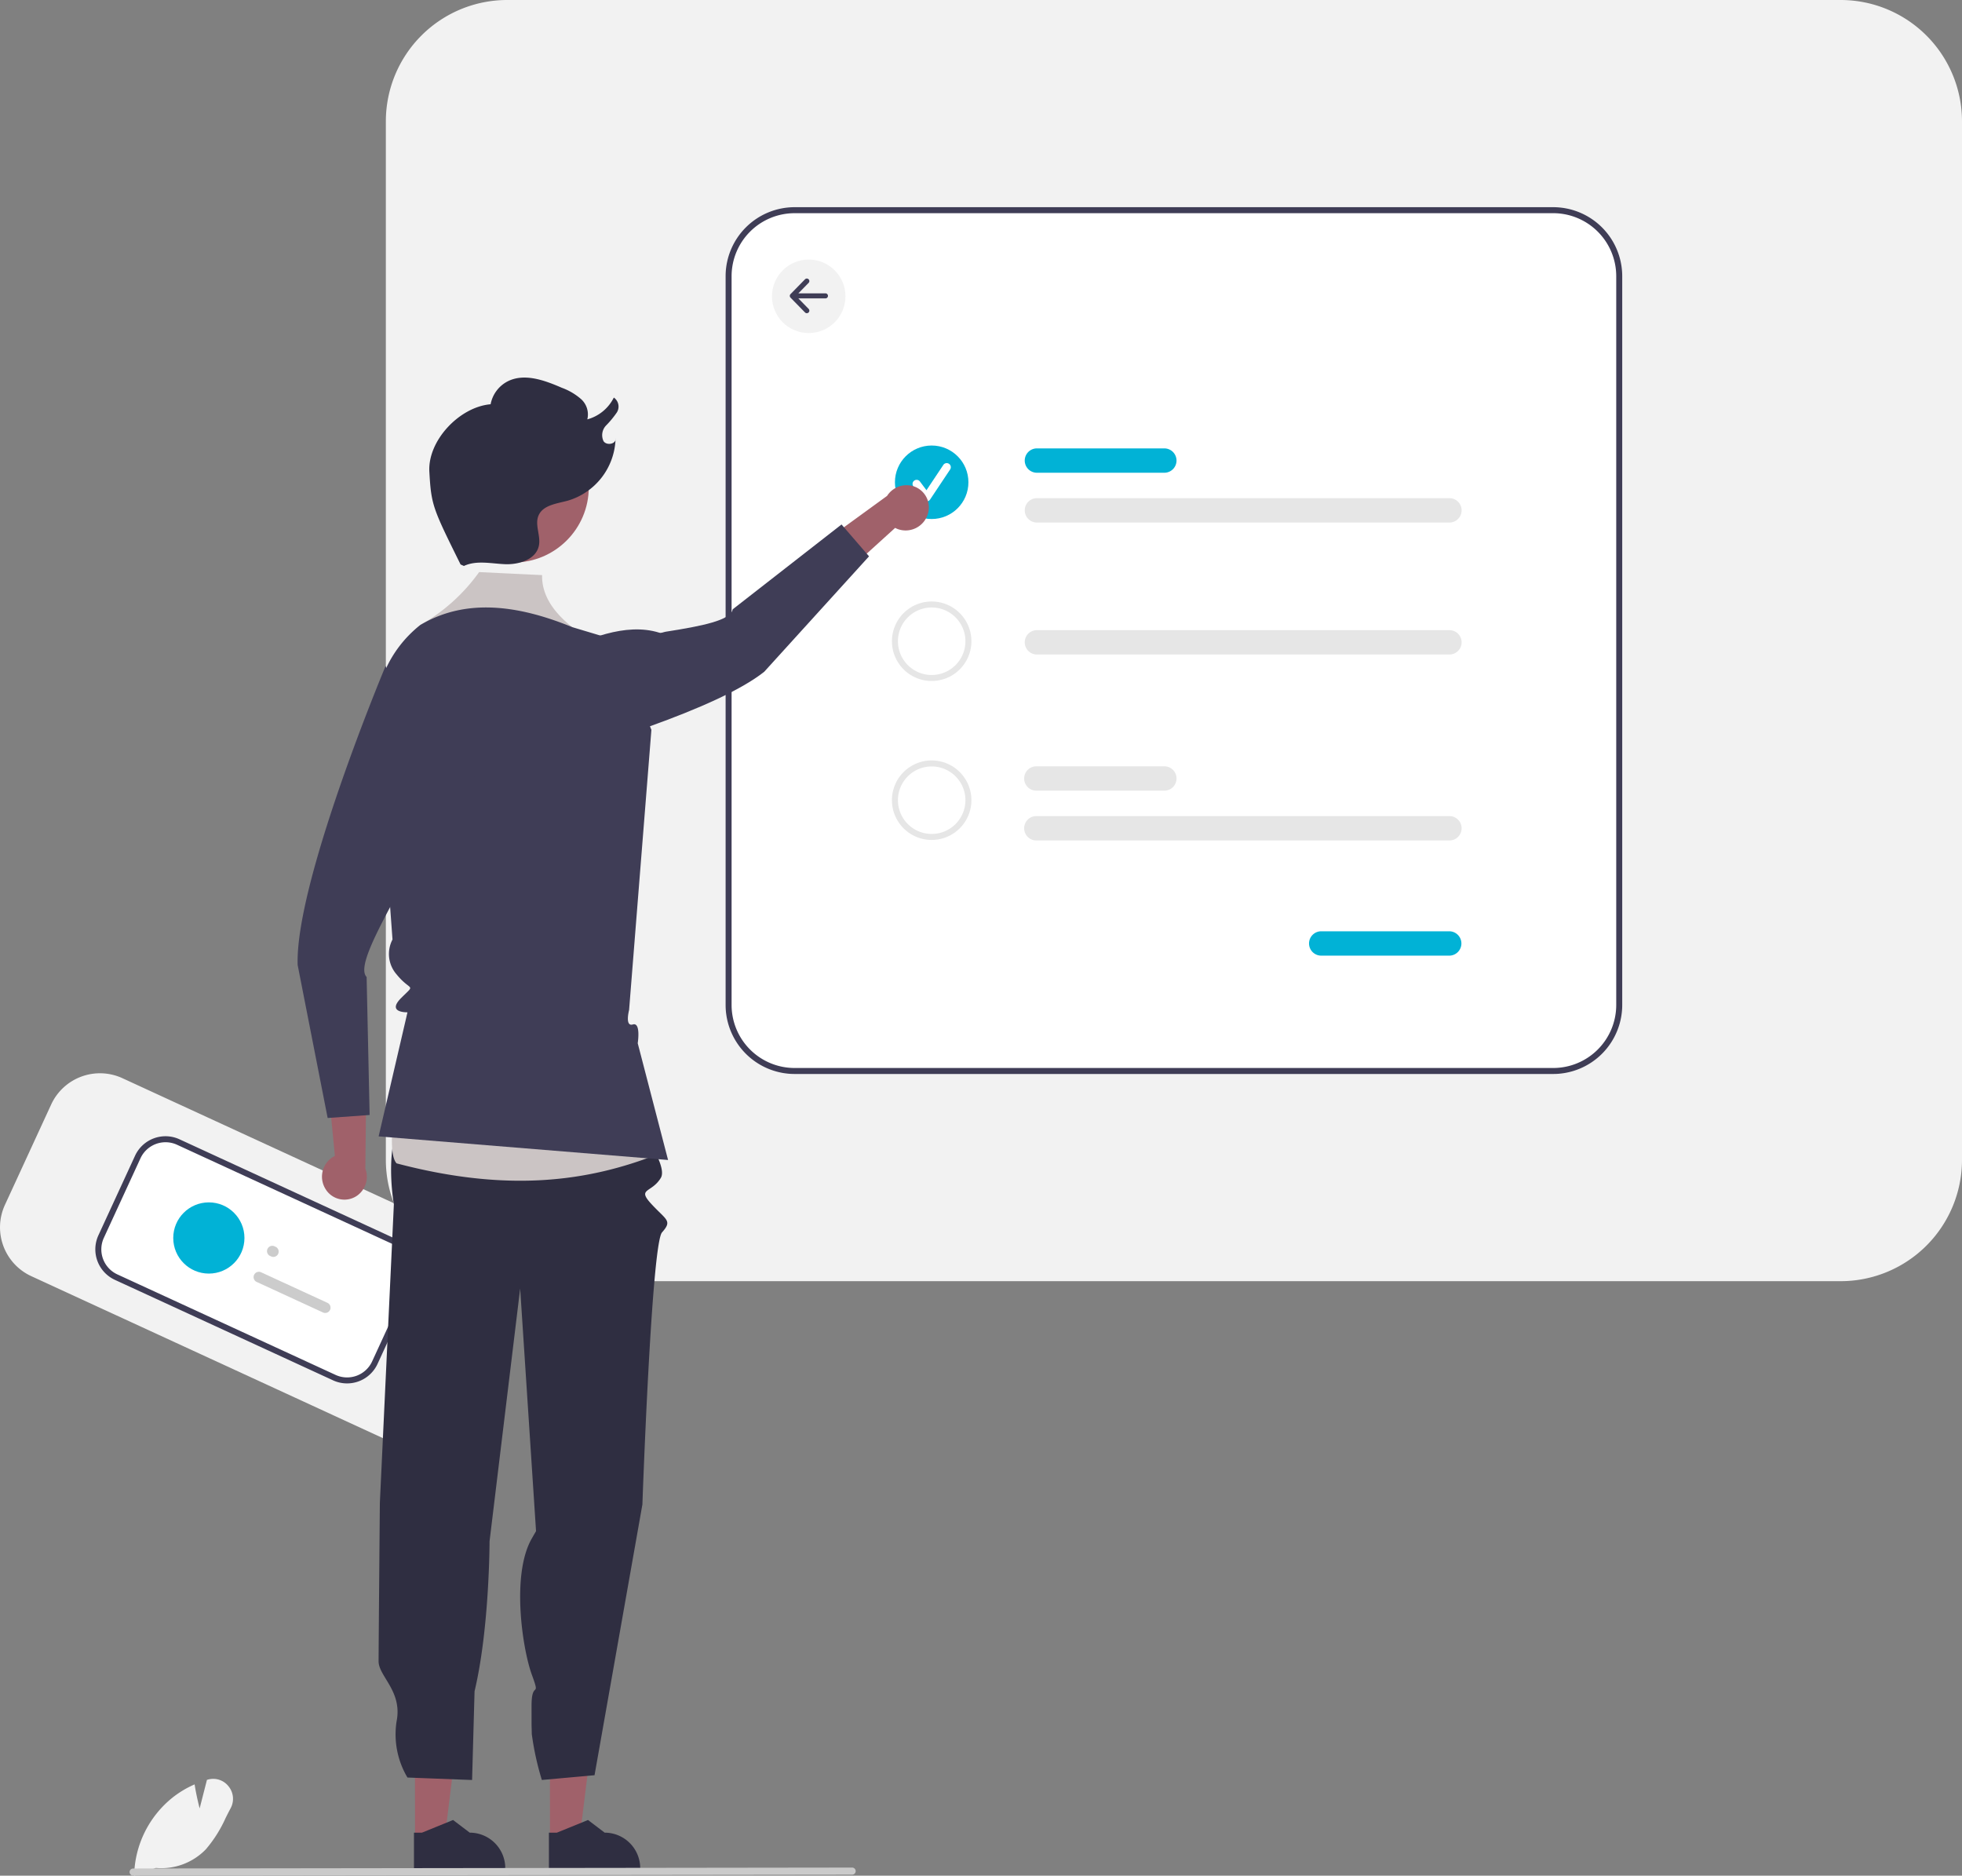
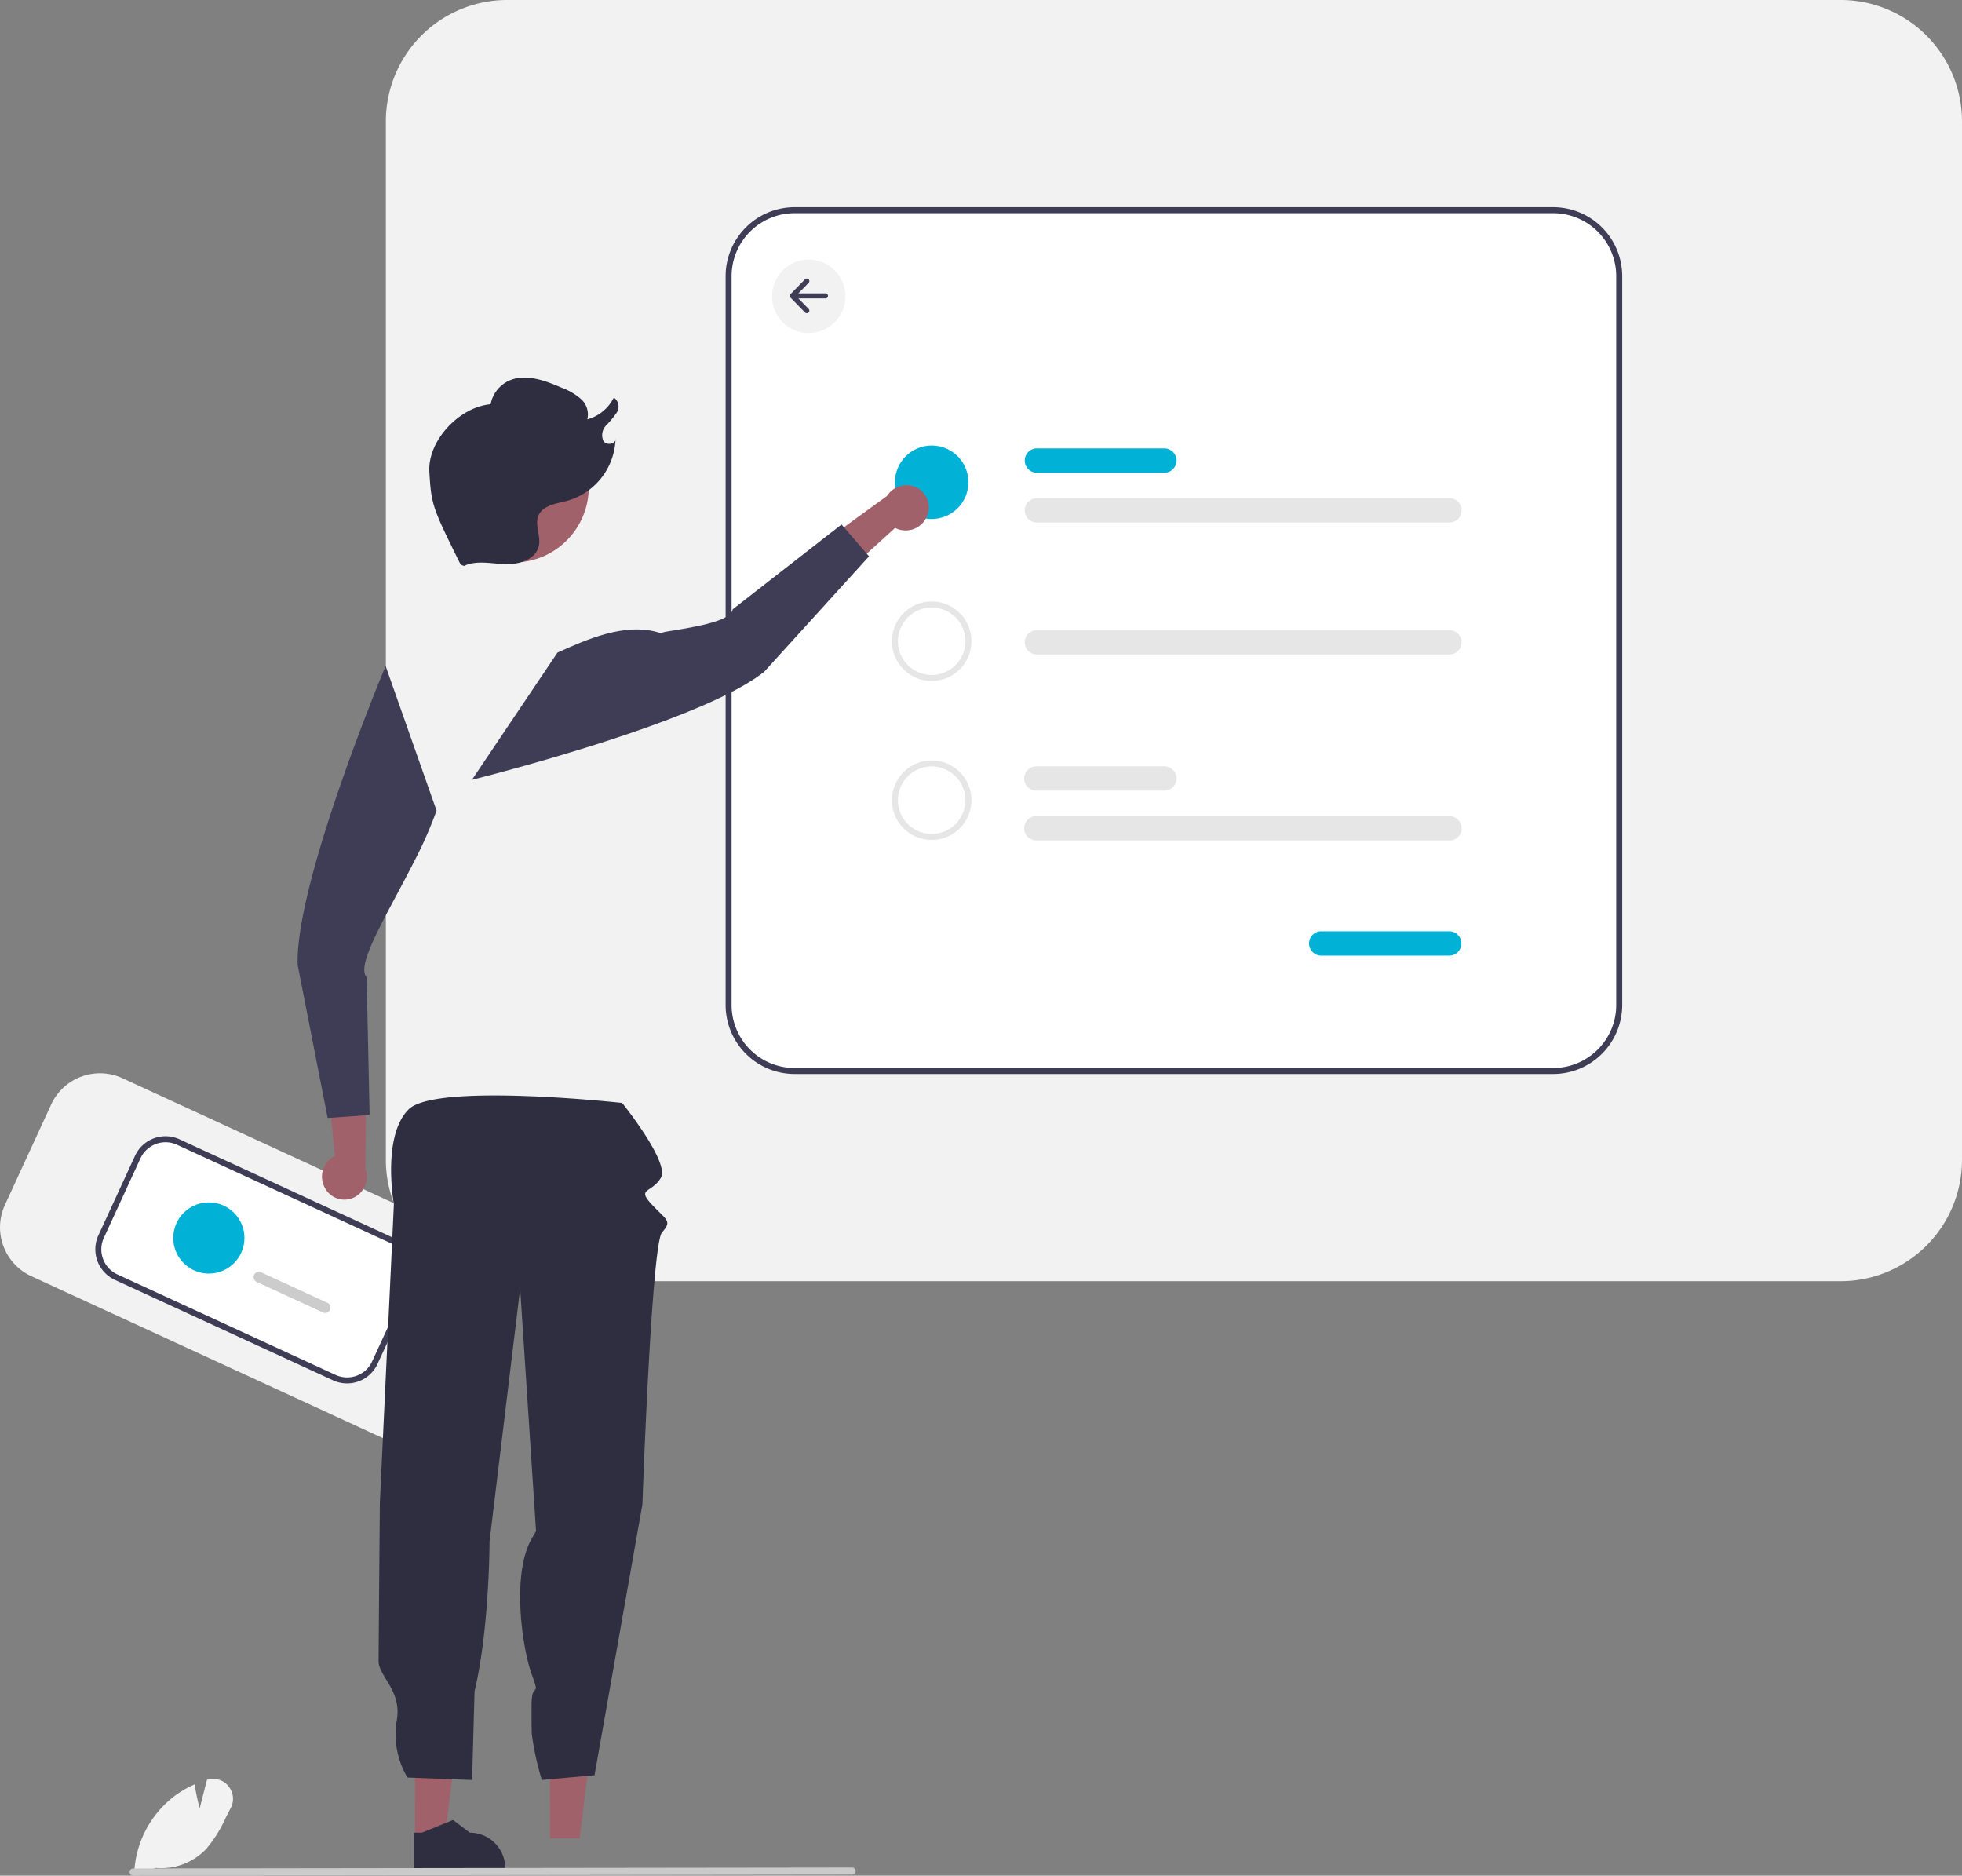
<svg xmlns="http://www.w3.org/2000/svg" width="275.614" height="263.443" viewBox="0 0 275.614 263.443">
  <rect x="0" y="0" width="275.614" height="263.443" fill="#808080" stroke="none" />
  <g id="undraw_preferences_popup_re_4qk0" transform="translate(-0.001)">
    <path id="Path_267881" data-name="Path 267881" d="M327.687,546.865l-50.431-23.224a7.548,7.548,0,0,1-3.695-10l6.5-14.108a7.548,7.548,0,0,1,10-3.695l50.431,23.224a7.548,7.548,0,0,1,3.695,10l-6.5,14.108a7.548,7.548,0,0,1-10,3.695Z" transform="translate(-272.87 -344.407)" fill="#f2f2f2" />
    <path id="Path_267882" data-name="Path 267882" d="M338.808,550.627,308.15,536.509a4.294,4.294,0,0,1-2.1-5.69L311.2,519.64a4.294,4.294,0,0,1,5.69-2.1l30.658,14.118a4.294,4.294,0,0,1,2.1,5.69L344.5,548.526A4.294,4.294,0,0,1,338.808,550.627Z" transform="translate(-291.843 -357.138)" fill="#fff" />
    <path id="Path_267883" data-name="Path 267883" d="M338.053,550.431l-30.658-14.118a4.716,4.716,0,0,1-2.308-6.249l5.148-11.179a4.715,4.715,0,0,1,6.249-2.308L347.141,530.7a4.715,4.715,0,0,1,2.308,6.249L344.3,548.123a4.715,4.715,0,0,1-6.249,2.309Zm-21.922-33.089a3.872,3.872,0,0,0-5.131,1.9l-5.148,11.179a3.872,3.872,0,0,0,1.9,5.131l30.658,14.118a3.872,3.872,0,0,0,5.131-1.9l5.148-11.179a3.872,3.872,0,0,0-1.9-5.131Z" transform="translate(-291.264 -356.56)" fill="#3f3d56" />
-     <path id="Path_267884" data-name="Path 267884" d="M362.485,554.17l-.169-.078a.746.746,0,0,1,.624-1.355l.169.078a.746.746,0,0,1-.624,1.355Z" transform="translate(-324.384 -377.697)" fill="#ccc" />
    <path id="Path_267885" data-name="Path 267885" d="M367.156,567.043l-9.316-4.29a.746.746,0,0,1,.624-1.355l9.316,4.29a.746.746,0,1,1-.624,1.355Z" transform="translate(-321.793 -382.709)" fill="#ccc" />
    <circle id="Ellipse_2366" data-name="Ellipse 2366" cx="5.001" cy="5.001" r="5.001" transform="translate(24.338 168.875)" fill="#01b2d6" />
    <path id="Path_267886" data-name="Path 267886" d="M605.918,317.259H418.571a17.051,17.051,0,0,1-17.032-17.032V154.348a17.051,17.051,0,0,1,17.032-17.032H605.918a17.051,17.051,0,0,1,17.032,17.032v145.88A17.051,17.051,0,0,1,605.918,317.259Z" transform="translate(-347.335 -137.316)" fill="#f2f2f2" />
    <path id="Path_267887" data-name="Path 267887" d="M631.1,328.137H524.523a9.7,9.7,0,0,1-9.689-9.689V216.082a9.7,9.7,0,0,1,9.689-9.689H631.1a9.7,9.7,0,0,1,9.689,9.689V318.448A9.7,9.7,0,0,1,631.1,328.137Z" transform="translate(-412.903 -177.294)" fill="#fff" />
    <path id="Path_267888" data-name="Path 267888" d="M631.1,328.137H524.523a9.7,9.7,0,0,1-9.689-9.689V216.082a9.7,9.7,0,0,1,9.689-9.689H631.1a9.7,9.7,0,0,1,9.689,9.689V318.448A9.7,9.7,0,0,1,631.1,328.137Zm-106.579-120.9a8.856,8.856,0,0,0-8.846,8.846V318.448a8.857,8.857,0,0,0,8.846,8.847H631.1a8.857,8.857,0,0,0,8.846-8.847V216.082a8.856,8.856,0,0,0-8.846-8.846Z" transform="translate(-412.903 -177.294)" fill="#3f3d56" />
    <path id="Path_267889" data-name="Path 267889" d="M634.1,290.232H616.2a1.71,1.71,0,0,1,0-3.419h17.9a1.71,1.71,0,1,1,0,3.419Z" transform="translate(-470.579 -223.835)" fill="#01b2d6" />
    <path id="Path_267890" data-name="Path 267890" d="M729.1,451.232H711.2a1.71,1.71,0,1,1,0-3.419h17.9a1.71,1.71,0,1,1,0,3.419Z" transform="translate(-525.559 -317.012)" fill="#01b2d6" />
    <path id="Path_267891" data-name="Path 267891" d="M674.234,306.831H616.2a1.71,1.71,0,0,1,0-3.419h58.033a1.71,1.71,0,0,1,0,3.419Z" transform="translate(-470.579 -233.442)" fill="#e6e6e6" />
    <circle id="Ellipse_2367" data-name="Ellipse 2367" cx="5.161" cy="5.161" r="5.161" transform="translate(125.718 62.574)" fill="#01b2d6" />
    <circle id="Ellipse_2368" data-name="Ellipse 2368" cx="5.161" cy="5.161" r="5.161" transform="translate(108.446 36.456)" fill="#f2f2f2" />
-     <path id="Path_267892" data-name="Path 267892" d="M579.158,297.1a.574.574,0,0,1-.459-.23l-1.408-1.877a.574.574,0,1,1,.919-.689l.921,1.228,2.366-3.549a.574.574,0,0,1,.958.633l0,0-2.816,4.224a.574.574,0,0,1-.462.255Z" transform="translate(-448.983 -226.68)" fill="#fff" />
    <path id="Path_267893" data-name="Path 267893" d="M674.234,350.831H616.2a1.71,1.71,0,0,1,0-3.419h58.033a1.71,1.71,0,0,1,0,3.419Z" transform="translate(-470.579 -258.906)" fill="#e6e6e6" />
    <path id="Path_267894" data-name="Path 267894" d="M575.883,349.021a5.582,5.582,0,1,1,5.582-5.582,5.582,5.582,0,0,1-5.582,5.582Zm0-10.322a4.74,4.74,0,1,0,4.74,4.74A4.74,4.74,0,0,0,575.883,338.7Z" transform="translate(-445.004 -253.376)" fill="#e6e6e6" />
    <path id="Path_267895" data-name="Path 267895" d="M634.1,396.232H616.2a1.71,1.71,0,1,1,0-3.419h17.9a1.71,1.71,0,1,1,0,3.419Z" transform="translate(-470.579 -285.182)" fill="#e6e6e6" />
    <path id="Path_267896" data-name="Path 267896" d="M674.234,412.831H616.2a1.71,1.71,0,1,1,0-3.419h58.033a1.71,1.71,0,0,1,0,3.419Z" transform="translate(-470.579 -294.788)" fill="#e6e6e6" />
    <path id="Path_267897" data-name="Path 267897" d="M575.882,402.02a5.583,5.583,0,1,1,5.582-5.582A5.583,5.583,0,0,1,575.882,402.02Zm0-10.323a4.74,4.74,0,1,0,4.74,4.74,4.74,4.74,0,0,0-4.74-4.74Z" transform="translate(-445.003 -284.049)" fill="#e6e6e6" />
    <path id="Path_267898" data-name="Path 267898" d="M541.255,232.267h-3.8l1.44-1.472a.356.356,0,0,0-.509-.5l-2.032,2.077a.356.356,0,0,0,0,.5l2.032,2.077a.356.356,0,0,0,.509-.5l-1.439-1.472h3.8a.356.356,0,1,0,0-.712Z" transform="translate(-425.302 -191.066)" fill="#3f3d56" />
    <path id="Path_267899" data-name="Path 267899" d="M183.392,590.825h4.171l1.984-16.088h-6.156Z" transform="translate(-106.135 -332.623)" fill="#a0616a" />
-     <path id="Path_267900" data-name="Path 267900" d="M455.914,751.048H468.74v-.162a4.993,4.993,0,0,0-4.992-4.992h0l-2.343-1.777-4.371,1.778h-1.12Z" transform="translate(-378.804 -488.495)" fill="#2f2e41" />
    <path id="Path_267901" data-name="Path 267901" d="M138.392,590.825h4.171l1.984-16.088h-6.156Z" transform="translate(-80.092 -332.623)" fill="#a0616a" />
    <path id="Path_267902" data-name="Path 267902" d="M410.914,751.048H423.74v-.162a4.993,4.993,0,0,0-4.992-4.992h0l-2.343-1.777-4.371,1.778h-1.12Z" transform="translate(-352.76 -488.495)" fill="#2f2e41" />
    <path id="Path_267903" data-name="Path 267903" d="M433.338,503.6s6.741,8.36,5.434,10.528-3.413,1.417-1.307,3.688,2.95,2.3,1.475,3.969S436.183,560,436.183,560l-6.723,38.023-7.4.667a39.58,39.58,0,0,1-1.414-6.448c-.034-1.8-.034-.232-.034-3.965s1.331-.841.034-4.394-2.915-14.018,0-19.106.624-.624.624-.624l-2.258-34.483-4.3,35.5s0,12.217-2.106,21.063l-.348,12.462-9.078-.347a11.855,11.855,0,0,1-1.526-7.9c.842-4.213-2.528-6.319-2.528-8.425s.177-22.254.177-22.254l1.969-41.943s-1.725-9.524,2.066-13.316S433.338,503.6,433.338,503.6Z" transform="translate(-345.941 -348.691)" fill="#2f2e41" />
-     <path id="Path_267904" data-name="Path 267904" d="M415.817,328.058l8.846.421q-.1,3.874,4.23,7.308l4.818,4.964,1.264,10.953-1.264,41.284,7.161,16.85c-9.624,3.761-20.872,5.429-36.65,1.264-1.779-1.9.494-12.959,1.528-21.218,0,0,2.239-3.441.218-5.928s.781-17.929.781-17.929l.843-17.272c-.479-5.59-4.447-9.8-.038-13.268h0a25.646,25.646,0,0,0,8.261-7.429Z" transform="translate(-348.508 -247.706)" fill="#cbc4c4" />
-     <path id="Path_267905" data-name="Path 267905" d="M425.645,342.613l6.011,1.8,5.109,12.623-3.134,39.349s-.628,2.38.528,2.033.685,2.635.685,2.635l4.263,16.4-40.66-3.315L402.5,396.71s-2.992.1-.888-2.007,1.381-.827-.64-3.315a4.361,4.361,0,0,1-.575-4.9l-.9-12.322-1.486-17.341a16.663,16.663,0,0,1,6.295-14.516h0C410.584,338.583,417.858,339.426,425.645,342.613Z" transform="translate(-345.258 -254.531)" fill="#3f3d56" />
    <path id="Path_267906" data-name="Path 267906" d="M380.8,508.349a3.262,3.262,0,0,1,.808-4.478,3.136,3.136,0,0,1,.448-.258l-1.1-11.329,5.553-2.578-.177,15.681a3.253,3.253,0,0,1-1.153,3.8,3.113,3.113,0,0,1-4.335-.768Z" transform="translate(-335.01 -341.257)" fill="#a0616a" />
    <path id="Path_267907" data-name="Path 267907" d="M372.118,401.36l4.213,21.484.5-.034,4.882-.35.514-.038-.421-19.378c-1.121-1.142.779-5.051,3.273-9.769.923-1.74,1.925-3.593,2.89-5.455.173-.333.341-.666.51-1a57.345,57.345,0,0,0,3.151-7.149l-6.98-19.808-.177-.506s-1.487,3.547-3.433,8.682q-.221.575-.442,1.175C376.883,379.134,371.874,393.988,372.118,401.36Z" transform="translate(-330.303 -265.822)" fill="#3f3d56" />
    <path id="Path_267908" data-name="Path 267908" d="M556.938,303.26a3.262,3.262,0,0,1-4.074,2.026,3.14,3.14,0,0,1-.475-.206l-8.432,7.644-5.384-2.914,12.683-9.222a3.253,3.253,0,0,1,3.737-1.345,3.113,3.113,0,0,1,1.973,3.936Z" transform="translate(-426.641 -230.939)" fill="#a0616a" />
    <path id="Path_267909" data-name="Path 267909" d="M430.241,348.047s12.516-3.1,24.116-7.2c.306-.107.607-.216.908-.326,6.6-2.372,12.778-5.053,16.04-7.652l14.72-16.21-.327-.38-3.2-3.706-.335-.39L466.874,324.1c-.244,1.543-4.326,2.355-9.438,3.151-.286.047-.589.221-.875.132-4.811-1.494-10.245.974-14.3,2.794Z" transform="translate(-363.946 -238.521)" fill="#3f3d56" />
    <circle id="Ellipse_2369" data-name="Ellipse 2369" cx="10.58" cy="10.58" r="10.58" transform="translate(61.552 57.846)" fill="#a0616a" />
    <path id="Path_267910" data-name="Path 267910" d="M420.888,289.655c1.77-.831,3.837-.326,5.79-.249s4.321-.66,4.735-2.57c.306-1.413-.615-2.961-.034-4.285.633-1.444,2.533-1.649,4.057-2.054a9.352,9.352,0,0,0,6.753-8.754c.106.789-1.244,1.048-1.687.387a1.965,1.965,0,0,1,.351-2.2,13.344,13.344,0,0,0,1.517-1.835,1.544,1.544,0,0,0-.423-2.092,5.879,5.879,0,0,1-3.724,3.063,2.9,2.9,0,0,0-.881-2.849,8.525,8.525,0,0,0-2.691-1.585c-2.439-1.057-5.286-2.109-7.648-.889a4.573,4.573,0,0,0-2.364,3.2c-4.369.369-8.855,5.1-8.606,9.479.268,4.712.463,5.094,4.386,13.023" transform="translate(-355.718 -210.165)" fill="#2f2e41" />
    <path id="Path_267911" data-name="Path 267911" d="M317.609,744l0-.125A14.4,14.4,0,0,1,323,733.029a13.973,13.973,0,0,1,3-1.809l.1-.046.017.111c.208,1.32.537,2.667.69,3.265l1.027-4.008.114-.033a2.731,2.731,0,0,1,2.915.932,2.778,2.778,0,0,1,.288,3.1c-.239.446-.475.912-.7,1.362a18.135,18.135,0,0,1-2.77,4.389,8.7,8.7,0,0,1-7.021,2.619Z" transform="translate(-298.761 -480.556)" fill="#f2f2f2" />
    <path id="Path_267912" data-name="Path 267912" d="M417.582,760.974l-101,.129a.5.5,0,1,1,0-1l101-.13a.5.5,0,1,1,0,1Z" transform="translate(-297.878 -497.67)" fill="#cacaca" />
  </g>
</svg>